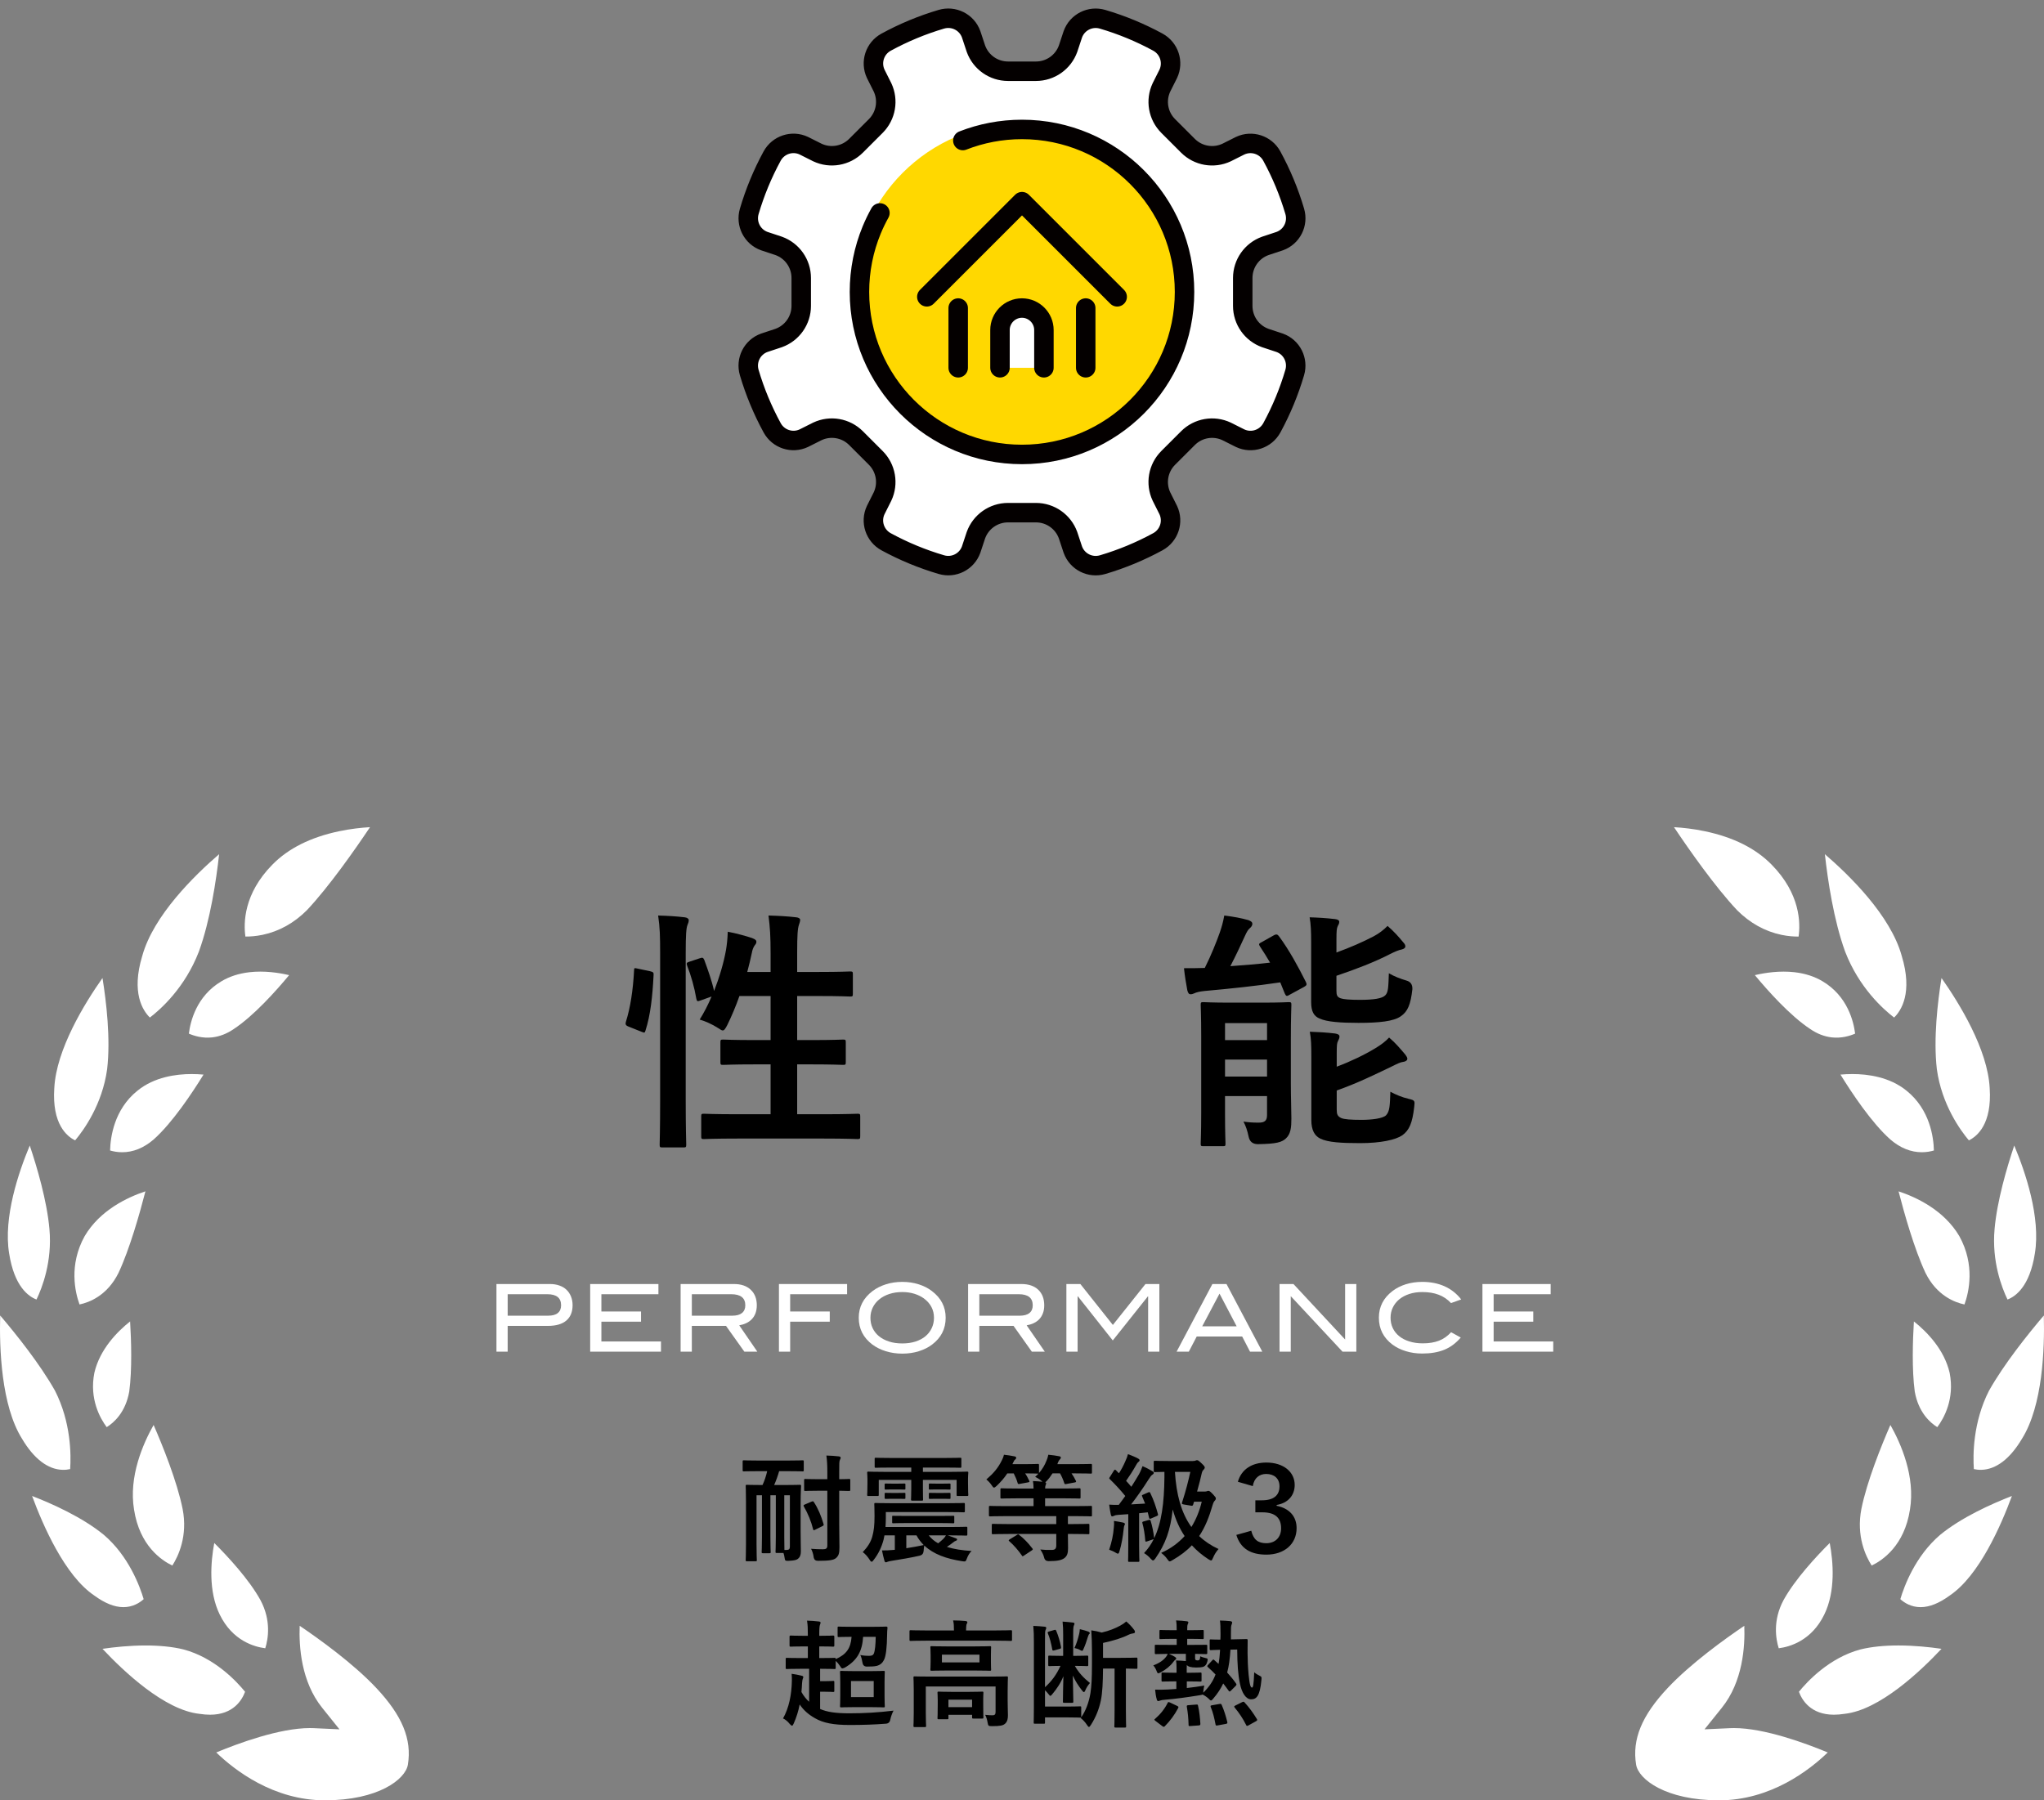
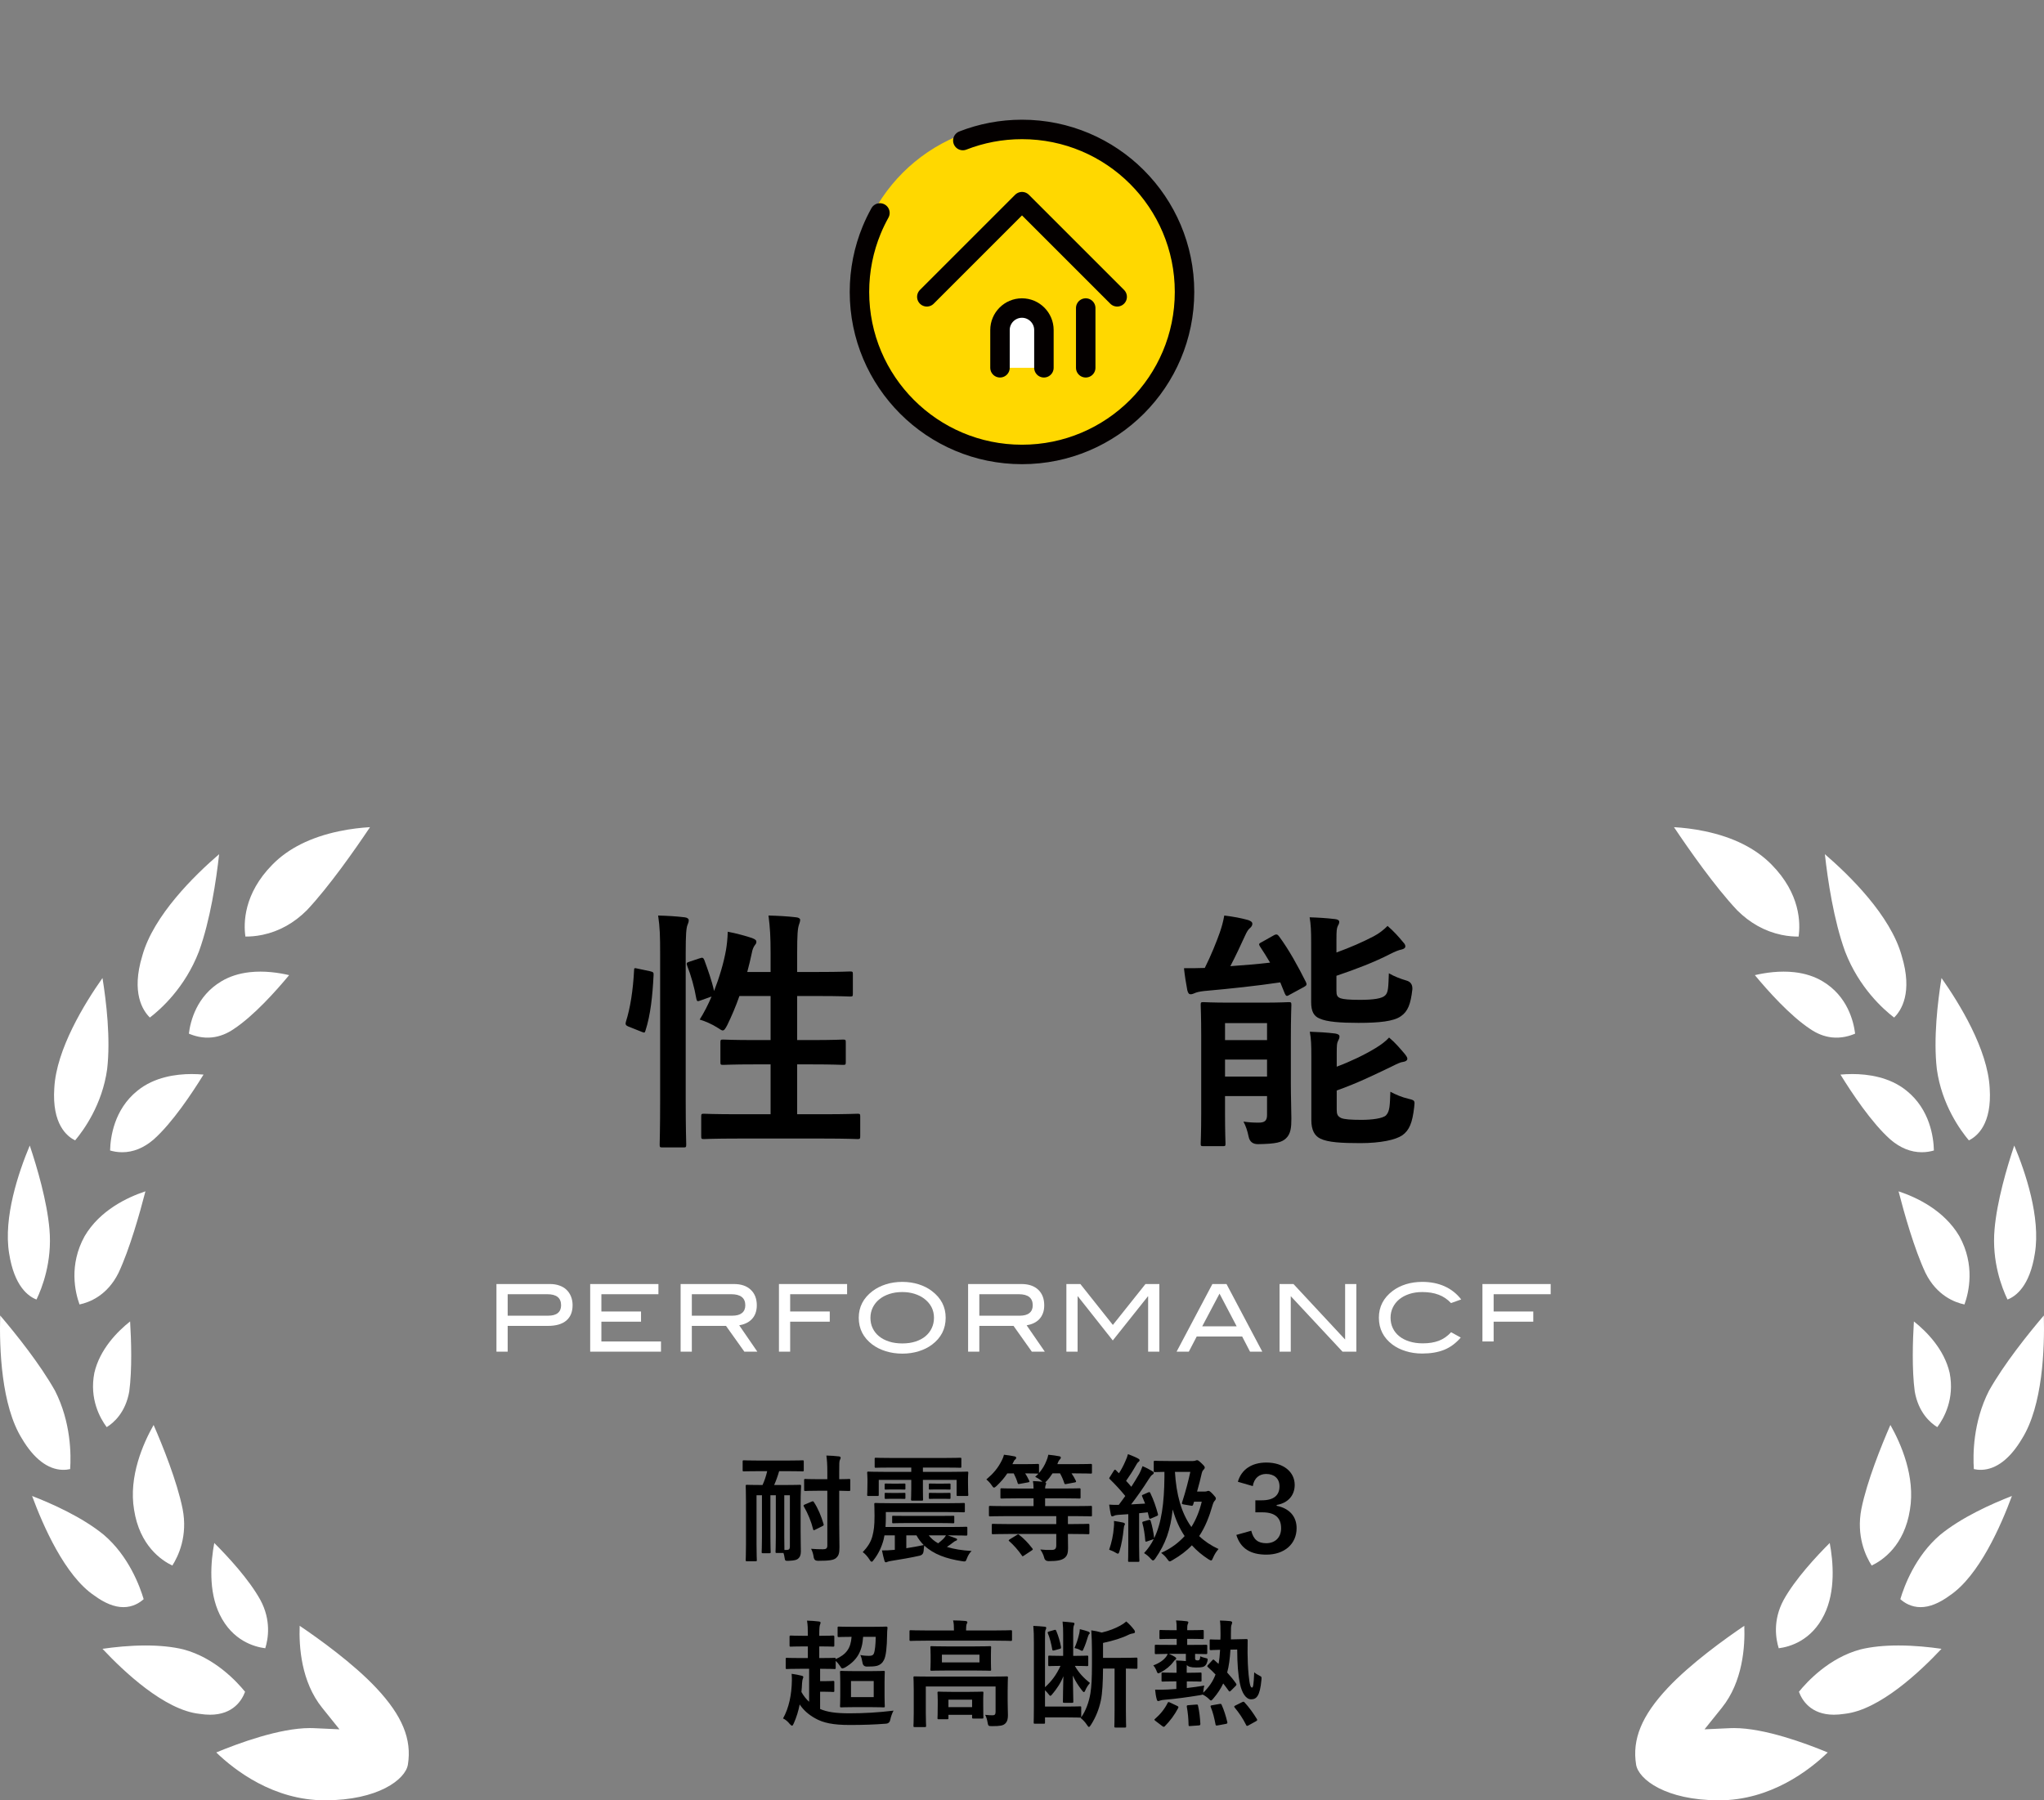
<svg xmlns="http://www.w3.org/2000/svg" id="b" viewBox="0 0 420 370">
  <rect x="0" y="0" width="420" height="370" fill="#808080" stroke="none" />
  <defs>
    <style>.d{fill:#ffd800;stroke:#ffd800;stroke-width:2.5px;}.d,.e,.f{stroke-linecap:round;stroke-linejoin:round;}.g,.h,.f{fill:#fff;}.h,.i{opacity:0;}.e{fill:none;}.e,.f{stroke:#040000;stroke-width:4px;}.j{fill:gold;}</style>
  </defs>
  <g id="c">
    <g class="i">
      <rect class="j" x="0" width="420" height="370" rx="30" ry="30" />
    </g>
    <rect class="h" x="150" width="120" height="120" />
-     <path class="f" d="M220.447,7.047l-.98,2.957c-1.001,2.782-3.639,4.636-6.595,4.636h-5.744c-2.956,0-5.595-1.855-6.596-4.636l-.98-2.957c-.897-2.492-3.583-3.84-6.124-3.09-3.977,1.174-7.776,2.761-11.35,4.709-2.321,1.265-3.258,4.117-2.132,6.508l-.003-.005,1.398,2.784c1.259,2.675.705,5.852-1.385,7.942l-4.062,4.062c-2.09,2.09-5.268,2.645-7.942,1.385l-2.784-1.398c-2.396-1.128-5.249-.182-6.515,2.145-1.982,3.642-3.547,7.451-4.696,11.356-.746,2.536.607,5.215,3.094,6.11l-.006-.002,2.957.98c2.782,1.001,4.636,3.639,4.636,6.595v5.744c0,2.956-1.855,5.595-4.636,6.596l-2.957.98c-2.492.897-3.84,3.583-3.09,6.124,1.174,3.977,2.761,7.776,4.709,11.35,1.265,2.321,4.117,3.258,6.508,2.132l-.005.003,2.784-1.398c2.675-1.259,5.852-.705,7.942,1.385l4.061,4.062c2.09,2.09,2.645,5.268,1.385,7.942l-1.398,2.784c-1.128,2.396-.182,5.249,2.145,6.515,3.642,1.982,7.451,3.547,11.356,4.696,2.536.746,5.215-.607,6.11-3.094l-.002.006.98-2.957c1.001-2.782,3.639-4.636,6.596-4.636h5.744c2.956,0,5.595,1.855,6.596,4.636l.98,2.957c.897,2.492,3.583,3.84,6.124,3.09,3.977-1.174,7.776-2.761,11.35-4.709,2.321-1.265,3.258-4.117,2.132-6.508l.003.005-1.398-2.784c-1.259-2.675-.705-5.852,1.385-7.942l4.062-4.061c2.09-2.09,5.268-2.645,7.942-1.385l2.784,1.398c2.396,1.128,5.249.182,6.515-2.145,1.982-3.642,3.547-7.451,4.696-11.356.746-2.536-.607-5.215-3.094-6.11l.006.002-2.957-.98c-2.782-1.001-4.636-3.639-4.636-6.595v-5.744c0-2.956,1.855-5.595,4.636-6.596l2.957-.98c2.492-.897,3.84-3.583,3.09-6.124-1.174-3.977-2.761-7.776-4.709-11.35-1.265-2.321-4.117-3.258-6.508-2.132l.005-.003-2.784,1.398c-2.675,1.259-5.852.705-7.942-1.385l-4.062-4.062c-2.09-2.09-2.645-5.268-1.385-7.942l1.398-2.784c1.128-2.396.182-5.249-2.145-6.515-3.642-1.982-7.451-3.547-11.356-4.696-2.536-.746-5.215.607-6.11,3.094l.002-.006Z" />
    <circle class="d" cx="210" cy="60" r="33.398" />
    <path class="e" d="M180.807,43.764c-.632,1.135-1.201,2.31-1.7,3.521-1.615,3.919-2.506,8.213-2.506,12.715,0,18.445,14.953,33.398,33.398,33.398,18.445,0,33.398-14.953,33.398-33.398,0-18.445-14.953-33.398-33.398-33.398-4.289,0-8.39.809-12.157,2.282" />
-     <line class="e" x1="196.889" y1="75.586" x2="196.889" y2="63.308" />
    <path class="f" d="M214.504,75.586v-7.765c0-2.482-2.031-4.513-4.513-4.513s-4.513,2.031-4.513,4.513v7.765" />
    <line class="e" x1="223.093" y1="63.308" x2="223.093" y2="75.586" />
    <polyline class="e" points="229.557 61.002 210 41.445 190.443 61.002" />
    <path d="M133.564,199.605c.674.156.781.264.732.835-.215,4.268-.625,8.169-1.67,11.396-.146.518-.264.415-.83.205l-2.598-1.04c-.684-.259-.732-.518-.576-1.04.889-2.808,1.455-6.401,1.67-10.562,0-.522.098-.469.82-.312l2.451.518ZM135.645,196.016c0-3.691-.049-5.356-.41-7.856,1.973.054,3.75.156,5.459.366.518.049.83.312.83.571,0,.361-.098.625-.254.986-.264.679-.371,1.978-.371,5.776v30.229c0,5.884.107,8.848.107,9.106,0,.576-.049.625-.576.625h-4.316c-.518,0-.566-.049-.566-.625,0-.259.098-3.223.098-9.053v-30.127ZM143.77,196.954c.566-.21.723-.156.938.312.723,1.978,1.553,4.268,2.021,6.401,1.094-2.812,1.982-5.776,2.451-8.433.156-.938.312-2.183.361-3.745,1.709.312,3.955.938,4.99,1.299.684.264.889.469.889.732,0,.361-.107.469-.312.728-.312.415-.518.986-.625,1.611-.264,1.25-.576,2.549-.938,3.901h4.795v-3.745c0-3.691-.117-5.308-.43-7.856,1.982.054,3.906.156,5.684.366.518.049.82.259.82.518,0,.366-.146.679-.254,1.04-.254.781-.361,1.978-.361,5.776v3.901h4.365c4.629,0,6.191-.103,6.504-.103.527,0,.576.054.576.571v4.009c0,.518-.049.571-.576.571-.312,0-1.875-.103-6.504-.103h-4.365v9.053h2.803c4.688,0,6.299-.103,6.611-.103.518,0,.576.049.576.571v4.058c0,.522-.059.571-.576.571-.312,0-1.924-.103-6.611-.103h-2.803v10.249h5.254c5.098,0,6.816-.103,7.129-.103.518,0,.576.054.576.571v4.009c0,.571-.059.625-.576.625-.312,0-2.031-.107-7.129-.107h-17.275c-5.098,0-6.875.107-7.129.107-.518,0-.566-.054-.566-.625v-4.009c0-.518.049-.571.566-.571.254,0,2.031.103,7.129.103h6.562v-10.249h-3.125c-4.688,0-6.25.103-6.611.103-.518,0-.576-.049-.576-.571v-4.058c0-.522.059-.571.576-.571.361,0,1.924.103,6.611.103h3.125v-9.053h-6.406c-.723,2.08-1.611,4.16-2.5,5.981-.41.781-.625,1.094-.938,1.094-.205,0-.518-.21-.986-.522-1.201-.776-2.646-1.401-3.74-1.714.879-1.406,1.719-3.018,2.441-4.736l-2.188.781c-.674.259-.83.259-.938-.312-.41-2.393-1.094-4.785-1.875-6.763-.205-.576-.156-.679.527-.889l2.031-.674Z" />
    <path d="M261.758,192.218c.566-.312.781-.156,1.094.264,2.031,2.754,3.906,6.191,5.469,9.312.254.522.205.728-.371,1.04l-2.969,1.611c-.566.366-.723.312-.986-.259l-.928-2.29c-4.902.732-10.312,1.304-15.566,1.772-.986.103-1.66.259-2.08.469-.264.103-.469.205-.781.205s-.518-.205-.674-.83c-.264-1.406-.527-3.018-.684-4.526,1.357,0,2.92,0,4.277-.054,1.289-2.549,2.441-5.464,3.066-7.231.41-1.196.674-2.085.938-3.54,2.08.259,3.438.522,4.941.938.566.21.83.415.83.781,0,.361-.264.674-.576.938-.254.205-.566.674-.938,1.509-.82,1.821-1.973,4.263-3.008,6.24,2.812-.205,5.566-.415,8.164-.728-.674-1.143-1.348-2.236-2.08-3.33-.312-.469-.205-.625.361-.884l2.5-1.406ZM265.244,222.813c0,2.656.107,5.464.107,7.075,0,1.772-.107,3.174-1.152,4.111-.82.728-1.816,1.094-5.723,1.147q-1.602,0-1.914-1.562c-.273-1.299-.586-2.188-1.055-3.071,1.211.156,1.875.21,3.125.21s1.719-.415,1.719-1.562v-3.901h-8.633v3.384c0,4.106.098,6.084.098,6.396,0,.469-.049.522-.566.522h-3.955c-.518,0-.576-.054-.576-.522,0-.361.107-2.183.107-6.396v-15.61c0-4.214-.107-6.143-.107-6.504,0-.522.059-.571.576-.571.361,0,1.67.103,5.518.103h6.504c3.848,0,5.146-.103,5.459-.103.518,0,.576.049.576.571,0,.312-.107,2.603-.107,6.973v9.312ZM251.719,210.274v3.486h8.633v-3.486h-8.633ZM260.352,221.251v-3.486h-8.633v3.486h8.633ZM274.609,195.758c2.861-1.04,5.361-2.134,7.656-3.33,1.191-.625,2.129-1.406,2.852-2.134,1.309,1.143,2.295,2.236,3.184,3.33.361.366.469.625.469.884,0,.312-.312.522-.732.625-.576.103-1.357.415-2.393.938-3.223,1.665-7.031,3.12-11.035,4.473v3.071c0,.938.156,1.299.879,1.562.625.205,1.826.312,3.965.312,2.754,0,4.57-.264,5.195-.938.625-.625.625-1.665.732-4.526,1.045.625,2.393,1.143,3.643,1.509q1.25.361,1.191,1.768c-.352,3.12-.938,4.58-2.383,5.566-1.465,1.04-4.434,1.353-8.691,1.353-3.691,0-6.504-.205-7.969-.884-1.191-.469-1.758-1.455-1.758-3.379v-12.334c0-2.236-.059-3.643-.312-5.098,1.66.049,3.477.156,5.195.361.576.054.889.264.889.571,0,.366-.156.576-.312.889-.205.469-.264.884-.264,2.861v2.549ZM274.668,228.018c0,.986.156,1.401.938,1.768.625.259,1.914.366,4.16.366,2.031,0,4.365-.264,5.039-.938.781-.835.781-2.031.889-4.839,1.045.571,2.393,1.143,3.74,1.455,1.309.312,1.309.366,1.152,1.719-.371,3.228-.996,4.736-2.441,5.776-1.357.933-4.434,1.611-8.643,1.611-3.857,0-6.66-.156-8.223-.938-1.143-.571-1.826-1.714-1.826-3.799v-13.11c0-2.236-.039-3.589-.312-5.049,1.67.054,3.496.156,5.215.366.566.103.879.259.879.625,0,.361-.156.625-.312.938-.205.415-.254.728-.254,2.754v2.5c2.803-1.04,5.723-2.446,7.949-3.799,1.201-.728,2.09-1.406,2.812-2.188,1.309,1.094,2.295,2.29,3.232,3.384.361.469.518.728.518.986,0,.312-.371.576-.83.625-.576.054-1.299.42-2.344.938-3.584,1.719-7.178,3.486-11.338,4.946v3.901Z" />
    <path d="M155.938,302.354c-2.188,0-2.949.044-3.066.044-.244,0-.273-.02-.273-.264v-1.748c0-.239.029-.264.273-.264.117,0,.879.049,3.066.049h5.889c2.207,0,2.949-.049,3.066-.049.244,0,.264.024.264.264v1.748c0,.244-.02.264-.264.264-.117,0-.859-.044-3.066-.044h-1.729c-.283,1.006-.645,1.987-1.025,2.847h2.275c2.109,0,2.832-.044,2.969-.044.264,0,.293.024.293.264,0,.142-.098,1.294-.098,3.545v5.723c0,1.943.049,3.14.049,4.17,0,.742-.195,1.172-.596,1.509-.293.239-.771.361-1.895.41-.674.02-.771,0-.84-.552-.049-.435-.146-.767-.244-1.055h-1.357c-.244,0-.273-.024-.273-.264,0-.171.059-1.152.059-3.042v-8.555h-1.113v8.604c0,1.89.059,2.896.059,3.042,0,.239-.029.264-.293.264h-1.289c-.244,0-.273-.024-.273-.264,0-.171.059-1.152.059-3.042v-8.604h-1.113v10.112c0,2.061.059,3.066.059,3.208,0,.215-.029.239-.244.239h-1.768c-.244,0-.273-.024-.273-.239,0-.166.059-1.147.059-3.354v-8.457c0-2.227-.059-3.232-.059-3.398,0-.239.029-.264.273-.264.156,0,.879.044,2.988.044h.195c.41-.884.723-1.816.957-2.847h-1.699ZM161.641,318.546c.449,0,.664-.166.664-.669v-10.566h-1.152v8.555c0,1.338.029,2.227.029,2.681h.459ZM166.787,308.604c.244-.093.332-.093.459.122.84,1.27,1.504,2.871,1.982,4.502.068.239,0,.312-.264.43l-1.484.742c-.293.146-.361.122-.41-.142-.352-1.46-1.055-3.208-1.895-4.648-.117-.215-.068-.288.195-.405l1.416-.601ZM172.441,313.155c0,1.68.049,3.501.049,4.839,0,1.226-.146,1.753-.752,2.256-.498.381-1.357.527-3.633.527q-.742.02-.889-.625c-.117-.815-.283-1.318-.557-1.846.869.073,1.738.098,2.451.098.645,0,.889-.19.889-.767v-11.26h-1.758c-1.953,0-2.607.049-2.754.049-.234,0-.254-.024-.254-.264v-1.968c0-.215.02-.239.254-.239.146,0,.801.049,2.754.049h1.758v-1.484c0-1.533-.059-2.349-.195-3.379.889.024,1.699.073,2.539.171.234.02.391.117.391.239,0,.215-.078.332-.156.503-.137.283-.137.811-.137,2.417v1.533c1.367,0,1.865-.049,1.992-.049.254,0,.283.024.283.239v1.968c0,.239-.029.264-.283.264-.127,0-.625-.024-1.992-.049v6.777Z" />
    <path d="M182.021,312.056c0,.571-.029,1.172-.068,1.772h13.242c2.344,0,3.164-.049,3.301-.049.244,0,.273.024.273.239v1.294c0,.264-.029.288-.273.288-.137,0-.957-.049-3.301-.049h-.449c.596.19,1.27.454,1.719.625.117.044.195.093.195.215,0,.142-.078.215-.244.264-.166.044-.303.142-.645.405-.312.239-.713.552-1.201.864,1.445.454,3.145.718,5.078.835-.41.361-.762.962-.996,1.606-.215.601-.293.601-1.035.479-3.115-.479-5.801-1.411-7.695-3.208-.068.356-.117.791-.137,1.147q-.078.767-.791.938c-1.865.43-3.955.767-5.732,1.055-.381.068-.713.117-.859.19-.166.073-.234.117-.352.117-.156,0-.244-.068-.312-.308-.195-.698-.371-1.392-.508-2.134.791.024,1.436-.024,2.305-.098.098,0,.215-.024.332-.024v-2.969h-2.129c-.059.312-.127.601-.176.864-.381,1.484-1.055,2.92-1.992,4.116-.186.288-.332.435-.469.435-.117,0-.273-.146-.43-.435-.41-.645-.957-1.245-1.396-1.533.986-1.05,1.631-2.012,1.963-3.208.332-1.245.459-2.227.459-4.263,0-1.533-.049-2.251-.049-2.373,0-.239.02-.264.293-.264.137,0,.928.049,3.252.049h11.553c2.324,0,3.086-.049,3.223-.049.273,0,.293.024.293.264v1.392c0,.239-.02.264-.293.264-.137,0-.898-.049-3.223-.049h-12.725v1.294ZM183.242,301.612c-2.324,0-3.115.044-3.262.044-.234,0-.254-.024-.254-.264v-1.558c0-.215.02-.239.254-.239.146,0,.938.049,3.262.049h10.762c2.344,0,3.105-.049,3.281-.049.234,0,.254.024.254.239v1.558c0,.239-.02.264-.254.264-.176,0-.938-.044-3.281-.044h-4.365v.884h5.918c2.197,0,2.969-.049,3.135-.049.244,0,.273.024.273.264,0,.146-.059.527-.059,1.104v.981c0,1.938.059,2.251.059,2.397,0,.239-.029.264-.273.264h-1.865c-.244,0-.264-.024-.264-.264v-3.042h-6.924v1.748c0,1.411.029,2.085.029,2.227,0,.239,0,.288-.244.288h-1.982c-.225,0-.244-.049-.244-.288,0-.142.049-.815.049-2.227v-1.748h-6.68v3.042c0,.239-.029.264-.273.264h-1.836c-.244,0-.273-.024-.273-.264,0-.146.059-.459.059-2.397v-.815c0-.742-.059-1.123-.059-1.27,0-.239.029-.264.273-.264.137,0,.928.049,3.105.049h5.684v-.884h-4.004ZM184.414,304.918c.986,0,1.23-.024,1.367-.024.234,0,.264.024.264.19v.864c0,.166-.029.19-.264.19-.137,0-.381-.024-1.367-.024h-.977c-.986,0-1.23.024-1.367.024-.264,0-.293-.024-.293-.19v-.864c0-.166.029-.19.293-.19.137,0,.381.024,1.367.024h.977ZM184.414,306.832c.986,0,1.23-.024,1.367-.024.234,0,.264.024.264.171v.859c0,.19-.029.215-.264.215-.137,0-.381-.024-1.367-.024h-.977c-.986,0-1.23.024-1.367.024-.264,0-.293-.024-.293-.239v-.835c0-.146.029-.171.293-.171.137,0,.381.024,1.367.024h.977ZM186.699,313.013c-2.236,0-2.979.049-3.125.049-.234,0-.254-.024-.254-.215v-1.128c0-.19.02-.19.254-.19.146,0,.889.024,3.125.024h6.006c2.197,0,2.969-.024,3.115-.024.234,0,.264,0,.264.19v1.128c0,.19-.029.215-.264.215-.146,0-.918-.049-3.115-.049h-6.006ZM186.23,318.189c1.23-.195,2.5-.41,3.574-.649-.566-.576-1.074-1.221-1.484-1.987h-2.09v2.637ZM190.84,315.552c.498.645,1.152,1.196,1.934,1.631.41-.312.742-.625,1.055-.913.195-.215.41-.454.547-.718h-3.535ZM193.613,304.918c1.035,0,1.289-.024,1.445-.024.234,0,.254.024.254.19v.864c0,.166-.02.19-.254.19-.156,0-.41-.024-1.445-.024h-1.055c-1.025,0-1.289.024-1.436.024-.244,0-.264-.024-.264-.19v-.864c0-.166.02-.19.264-.19.146,0,.41.024,1.436.024h1.055ZM193.613,306.832c1.035,0,1.289-.024,1.445-.024.234,0,.254.024.254.215v.815c0,.19-.02.215-.254.215-.156,0-.41-.024-1.445-.024h-1.055c-1.025,0-1.289.024-1.436.024-.244,0-.264-.024-.264-.215v-.815c0-.19.02-.215.264-.215.146,0,.41.024,1.436.024h1.055Z" />
    <path d="M207.197,315.264c-2.227,0-2.998.049-3.135.049-.244,0-.273-.024-.273-.264v-1.582c0-.264.029-.288.273-.288.137,0,.908.049,3.135.049h9.844v-1.631h-10.537c-2.158,0-2.871.049-3.027.049-.254,0-.273-.024-.273-.264v-1.626c0-.239.02-.264.273-.264.156,0,.869.044,3.027.044h5.869v-1.602h-3.213c-2.344,0-3.184.049-3.33.049-.244,0-.264-.024-.264-.264v-1.582c0-.239.02-.264.264-.264.146,0,.986.049,3.33.049h3.213c0-.649-.049-1.104-.127-1.533.703.024,1.396.068,1.953.142l-.176-.166c-.449-.386-.908-.649-1.318-.84.244-.215.479-.454.674-.669h-.176c-.137,0-.762-.049-2.559-.049.332.479.576.981.84,1.509.098.215.078.288-.234.337l-1.68.308c-.361.073-.41.049-.479-.215-.166-.62-.479-1.318-.791-1.938h-1.318c-.596.908-1.299,1.724-2.207,2.588-.244.215-.381.332-.527.332s-.264-.142-.479-.479c-.332-.503-.742-.908-1.094-1.196,1.406-1.196,2.383-2.3,3.184-3.931.166-.332.312-.645.43-1.147.664.073,1.504.19,2.178.337.244.044.342.166.342.283,0,.146-.098.288-.225.386-.146.098-.244.239-.381.576-.078.117-.117.239-.166.356h2.412c1.973,0,2.617-.049,2.754-.049.273,0,.293.024.293.288v1.582c.674-.791,1.172-1.582,1.533-2.539.146-.312.283-.718.381-1.221.742.073,1.66.19,2.227.312.273.044.342.166.342.264,0,.142-.068.264-.195.381-.117.122-.244.288-.361.552-.068.142-.117.288-.156.43h3.652c2.256,0,3.047-.049,3.193-.049.244,0,.264.024.264.288v1.44c0,.239-.02.264-.264.264-.146,0-.938-.049-3.193-.049h-.742c.342.479.625.981.898,1.533.088.215.039.288-.273.337l-1.65.308c-.361.073-.4.049-.479-.215-.215-.669-.508-1.343-.859-1.963h-1.543c-.332.503-.684,1.006-1.143,1.509-.146.166-.244.264-.342.337.098.044.176.117.176.19,0,.142-.049.239-.098.356-.049.146-.117.361-.117.723h3.711c2.373,0,3.184-.049,3.33-.049.215,0,.244.024.244.264v1.582c0,.239-.029.264-.244.264-.146,0-.957-.049-3.33-.049h-3.711v1.602h6.348c2.148,0,2.891-.044,3.047-.044.215,0,.234.024.234.264v1.626c0,.239-.02.264-.234.264-.156,0-.898-.049-3.047-.049h-1.66v1.631h.986c2.256,0,3.018-.049,3.164-.049.244,0,.264.024.264.288v1.582c0,.239-.02.264-.264.264-.146,0-.908-.049-3.164-.049h-.986v.361c0,.835.029,1.748.029,2.539,0,.957-.146,1.626-.791,2.085-.547.381-1.318.596-3.203.596q-.752,0-.918-.718c-.137-.576-.43-1.147-.791-1.675.889.093,1.484.117,2.324.093.693,0,.957-.239.957-.957v-2.324h-9.844ZM208.926,315.479c.137-.093.215-.142.283-.142s.127.049.215.117c.957.742,1.826,1.631,2.686,2.759.166.19.166.239-.098.43l-1.562,1.03c-.332.215-.352.239-.469.024-.742-1.079-1.66-2.134-2.598-2.949-.186-.166-.156-.215.127-.405l1.416-.864Z" />
    <path d="M235.889,306.734c.312-.117.361-.117.479.122.703,1.436,1.172,2.876,1.562,4.312.068.264,0,.288-.293.43l-1.123.483c-.283.117-.361.068-.41-.195l-.264-1.074c-.596.068-1.191.142-1.777.19v6.587c0,2.202.059,3.018.059,3.14,0,.239-.029.264-.273.264h-1.797c-.234,0-.254-.024-.254-.264,0-.146.039-.938.039-3.14v-6.396l-2.08.142c-.4.024-.674.098-.859.195-.098.049-.244.117-.381.117-.146,0-.215-.166-.273-.405-.117-.576-.234-1.245-.332-2.012.703.049,1.348.068,1.973.049.449-.576.879-1.201,1.338-1.821-.967-1.201-2.041-2.349-3.164-3.452-.215-.166-.146-.239.029-.503l.781-1.245c.098-.142.176-.215.244-.215.049,0,.117.049.215.142.186.215.4.41.596.601.508-.791.918-1.558,1.299-2.446.303-.645.43-1.025.547-1.484.654.239,1.494.576,2.061.889.264.142.332.239.332.381,0,.122-.098.215-.215.312-.186.146-.283.264-.449.576-.742,1.318-1.367,2.275-2.109,3.33.381.405.742.815,1.074,1.221.547-.84,1.074-1.724,1.582-2.588.293-.527.527-1.123.723-1.65.742.308,1.465.693,2.012,1.03.215.117.293.215.293.356,0,.171-.127.264-.273.361-.234.142-.43.405-.781.957-1.211,1.919-2.5,3.735-3.594,5.151.928-.049,1.885-.098,2.871-.166-.195-.503-.391-.986-.605-1.465-.098-.239-.068-.264.273-.405l.928-.41ZM228.867,313.922c.049-.454.078-.811.029-1.338.596.068,1.484.264,1.865.332.264.073.391.171.391.288,0,.122-.059.215-.127.337-.068.117-.088.405-.146.791-.137,1.411-.43,3.115-.84,4.453-.117.386-.186.527-.352.527-.098,0-.244-.093-.459-.215-.381-.239-.957-.479-1.318-.601.527-1.553.84-3.018.957-4.575ZM247.539,306.544c.254,0,.352-.024.469-.073.117-.044.176-.068.312-.068.146,0,.332.068.938.718.449.479.576.669.576.84,0,.142-.049.264-.166.405-.176.166-.312.361-.459.815-.742,2.588-1.582,4.697-2.803,6.514,1.104,1.055,2.422,1.943,3.975,2.661-.479.552-.83,1.104-1.123,1.797-.166.381-.234.552-.41.552-.117,0-.283-.098-.566-.264-1.25-.815-2.383-1.748-3.379-2.852-1.055,1.128-2.354,2.109-3.965,3.042-.273.166-.449.264-.586.264-.156,0-.273-.142-.508-.479-.332-.503-.791-.908-1.25-1.27,1.973-.864,3.555-2.061,4.824-3.452-1.016-1.509-1.826-3.281-2.451-5.459-.459,4.189-1.436,7.017-3.594,10.107-.186.239-.303.361-.459.361-.117,0-.254-.122-.498-.386-.381-.454-.84-.811-1.338-1.123.781-.84,1.465-1.797,1.992-2.876l-1.328.454c-.332.122-.381.098-.41-.142-.088-1.152-.303-2.637-.586-3.569-.078-.264,0-.312.283-.386l1.006-.288c.293-.068.312-.044.41.215.254.791.596,2.324.713,3.525,1.514-3.115,2.061-7.212,2.109-12.554v-1.079c-1.318.024-1.797.049-1.914.049-.264,0-.283-.024-.283-.264v-1.797c0-.239.02-.264.283-.264.146,0,.811.049,2.92.049h4.814c.312,0,.498-.049.596-.098s.176-.073.293-.073c.166,0,.332.073.977.698.488.454.605.669.605.815,0,.117-.098.308-.264.479-.195.166-.264.332-.342.62-.234,1.055-.566,2.397-.977,3.833h1.562ZM241.426,302.496c.283,4.648,1.289,8.433,3.379,11.333.977-1.558,1.68-3.33,2.129-5.2h-1.582l-.166.552c-.098.264-.146.337-.479.264l-1.416-.239c-.43-.073-.498-.122-.381-.479.742-2.275,1.289-4.434,1.68-6.23h-3.164Z" />
    <path d="M254.355,304.532c.742-2.588,2.92-3.95,5.859-3.95,3.525,0,5.82,1.938,5.82,4.6,0,2.153-1.387,3.735-3.711,4.116v.171c2.617.527,4.102,2.178,4.102,4.6,0,3.232-2.49,5.439-6.211,5.439-3.203,0-5.312-1.226-6.172-4.053l3.066-.859c.449,1.821,1.387,2.563,3.086,2.563,1.816,0,3.047-1.177,3.047-3.066,0-2.036-1.104-3.281-3.838-3.281h-1.455v-2.471h1.338c2.51,0,3.623-1.079,3.623-2.876,0-1.626-1.113-2.539-2.734-2.539-1.367,0-2.471.791-2.754,2.495l-3.066-.889Z" />
    <path d="M168.34,338.37v2.393h.342c1.982,0,2.637-.044,2.783-.044.215,0,.254.02.254.264,2.139-.938,3.096-2.183,3.262-4.58-1.816,0-2.461.049-2.617.049-.234,0-.254-.024-.254-.264v-1.626c0-.239.02-.264.254-.264.156,0,.82.044,2.812.044h4.062c1.992,0,2.666-.044,2.812-.044.254,0,.312.044.312.288-.059.454-.078.908-.078,1.338-.039,2.661-.234,4.434-.645,5.225-.293.601-.762,1.03-1.484,1.221-.508.122-1.172.146-2.031.146q-.771,0-.898-.791c-.088-.527-.254-1.25-.449-1.582.723.142,1.318.166,1.797.166.527,0,.84-.117.977-.454.244-.576.371-1.895.391-3.452h-2.588c-.186,2.998-1.24,4.844-3.721,6.304-.254.117-.43.19-.547.19-.166,0-.254-.142-.498-.527-.264-.405-.557-.742-.869-1.03v1.416c0,.239-.02.264-.254.264-.146,0-.801-.049-2.783-.049h-.166v2.539h1.025c1.084,0,1.514-.049,1.631-.049.234,0,.264.024.264.264v1.772c0,.215-.029.239-.264.239-.117,0-.547-.049-1.631-.049h-1.025v3.545c1.436.625,3.184.889,6.016.889,3.086,0,5.918-.166,9.072-.552-.303.576-.527,1.196-.674,1.87q-.137.767-.898.815c-2.451.19-4.775.264-7.432.264-3.35,0-5.439-.41-7.139-1.392-1.318-.742-2.344-1.631-3.145-2.827-.254,1.343-.664,2.661-1.211,3.882-.127.312-.225.479-.371.479-.117,0-.234-.122-.449-.337-.41-.527-.938-.957-1.387-1.147,1.221-2.183,1.768-4.888,1.816-7.788,0-.381,0-.859-.049-1.387.693.093,1.465.239,2.012.381.283.073.381.122.381.288,0,.098-.02.19-.098.337-.059.117-.137.552-.156.957-.029.576-.059,1.172-.127,1.772.439.791.938,1.436,1.582,2.012v-6.777h-1.768c-1.973,0-2.637.049-2.812.049-.215,0-.234-.024-.234-.264v-1.753c0-.264.02-.283.234-.283.176,0,.84.044,2.812.044h1.504v-2.393h-.879c-1.855,0-2.48.049-2.617.049-.234,0-.264-.024-.264-.264v-1.729c0-.264.029-.288.264-.288.137,0,.762.049,2.617.049h.879v-.19c0-1.343-.02-1.963-.166-2.925.889.024,1.611.073,2.393.171.244.024.391.093.391.239,0,.142-.059.239-.117.43-.098.239-.156.693-.156,2.036v.239h.244c1.846,0,2.451-.049,2.568-.049.254,0,.283.024.283.288v1.729c0,.239-.029.264-.283.264-.117,0-.723-.049-2.568-.049h-.244ZM178.906,343.448c1.855,0,2.471-.049,2.637-.049.244,0,.264.024.264.264,0,.142-.049.718-.049,2.061v2.852c0,1.343.049,1.914.049,2.061,0,.239-.02.264-.264.264-.166,0-.781-.049-2.637-.049h-3.418c-1.875,0-2.471.049-2.617.049-.234,0-.264-.024-.264-.264,0-.171.049-.718.049-2.061v-2.852c0-1.343-.049-1.895-.049-2.061,0-.239.029-.264.264-.264.146,0,.742.049,2.617.049h3.418ZM179.531,345.484h-4.668v3.306h4.668v-3.306Z" />
    <path d="M190.195,337.193c-2.158,0-2.9.049-3.047.049-.234,0-.264-.024-.264-.264v-1.675c0-.239.029-.264.264-.264.146,0,.889.049,3.047.049h5.82v-.073c0-.791-.02-1.416-.176-1.987.898,0,1.729.044,2.539.117.244.024.391.122.391.239,0,.171-.098.288-.176.479-.039.195-.088.503-.088,1.152v.073h6.133c2.158,0,2.9-.049,3.037-.049.244,0,.273.024.273.264v1.675c0,.239-.029.264-.273.264-.137,0-.879-.049-3.037-.049h-14.443ZM207.051,349.483c0,1.294.059,2.3.059,3.042,0,.649-.098,1.294-.586,1.729-.43.381-.977.503-2.695.503-.742,0-.771-.049-.898-.742-.088-.576-.283-1.177-.498-1.582.723.068,1.025.093,1.533.093.391,0,.605-.166.605-.669v-5.249h-14.336v5.371c0,1.772.059,2.583.059,2.705,0,.239-.029.264-.273.264h-2.051c-.244,0-.273-.024-.273-.264,0-.146.059-.864.059-2.705v-4.648c0-1.68-.059-2.397-.059-2.539,0-.239.029-.264.273-.264.156,0,.957.044,3.223.044h12.422c2.266,0,3.066-.044,3.223-.044.244,0,.273.024.273.264,0,.142-.059.981-.059,2.729v1.963ZM200.303,338.37c2.178,0,2.939-.049,3.096-.049.234,0,.254.024.254.264,0,.166-.039.527-.039,1.558v1.46c0,.981.039,1.367.039,1.509,0,.239-.02.264-.254.264-.156,0-.918-.049-3.096-.049h-5.771c-2.188,0-2.949.049-3.096.049-.244,0-.264-.024-.264-.264,0-.142.049-.527.049-1.509v-1.46c0-1.03-.049-1.392-.049-1.558,0-.239.02-.264.264-.264.146,0,.908.049,3.096.049h5.771ZM192.9,353.341c-.244,0-.264-.024-.264-.264,0-.166.049-.552.049-2.754v-.889c0-.908-.049-1.362-.049-1.509,0-.239.02-.264.264-.264.146,0,.771.049,2.588.049h3.73c1.797,0,2.422-.049,2.598-.049.234,0,.254.024.254.264,0,.146-.039.576-.039,1.27v1.055c0,2.158.039,2.539.039,2.686,0,.239-.02.264-.254.264h-1.777c-.264,0-.293-.024-.293-.264v-.503h-4.863v.645c0,.239-.02.264-.254.264h-1.729ZM201.26,340.069h-7.715v1.582h7.715v-1.582ZM194.883,350.85h4.863v-1.533h-4.863v1.533Z" />
    <path d="M220.859,342.369c.811,1.46,1.885,2.539,3.105,3.521-.449.503-.762,1.03-.996,1.606-.078.166-.156.264-.244.264-.098,0-.225-.122-.41-.361-.713-.933-1.338-1.841-1.865-3.042.02,2.446.098,4.048.098,5.342,0,.239-.029.264-.273.264h-1.582c-.254,0-.283-.024-.283-.264,0-1.27.049-2.827.098-5.195-.576,1.46-1.416,2.656-2.324,3.735-.166.19-.264.288-.361.288s-.195-.122-.381-.361c-.244-.308-.479-.571-.713-.786v3.35h4.766c1.738,0,2.295-.044,2.422-.044.234,0,.254.02.254.264v1.792c0,.122,0,.146-.02.22.957-1.318,1.621-3.188,1.914-4.985.215-1.484.312-2.852.312-6.084v-2.612c0-1.411-.049-2.827-.137-4.214.83.117,1.387.239,2.148.454,1.533-.361,2.734-.84,3.789-1.416.527-.283.859-.522,1.25-.859.566.479,1.143,1.079,1.621,1.724.117.146.166.264.166.454,0,.146-.146.239-.361.264-.283.049-.547.098-.957.288-1.27.649-3.105,1.221-5.244,1.68v3.066h3.564c2.305,0,3.125-.049,3.262-.049.215,0,.244.024.244.264v1.772c0,.239-.029.264-.244.264-.117,0-.693-.024-2.129-.049v8.53c0,2.275.049,3.184.049,3.33,0,.239-.029.264-.244.264h-1.895c-.254,0-.283-.024-.283-.264,0-.146.049-1.055.049-3.33v-8.53h-2.373c-.029,2.803-.117,5.005-.459,6.611-.381,1.772-1.025,3.379-2.012,4.937-.186.288-.312.454-.43.454-.098,0-.215-.142-.41-.43-.332-.527-.762-.981-1.289-1.416l.078-.093c-.059.02-.098.02-.215.02-.127,0-.771-.044-2.422-.044h-4.766v1.03c0,.239,0,.264-.244.264h-1.826c-.234,0-.254-.024-.254-.264,0-.171.039-1.152.039-3.14v-13.247c0-1.533-.02-2.324-.117-3.452.703.024,1.68.098,2.373.171.186.02.283.093.283.215,0,.166-.039.264-.137.454-.098.239-.117.503-.117,2.134v9.629c1.387-1.27,2.324-2.515,3.184-4.385-1.582,0-2.109.049-2.256.049-.244,0-.264-.024-.264-.288v-1.606c0-.239.02-.264.264-.264.146,0,.693.049,2.393.049h.41v-4.385c0-1.03-.02-1.699-.117-2.656.693.049,1.484.117,2.061.19.264.024.381.098.381.239,0,.098-.049.19-.117.361-.078.19-.146.381-.146,1.675v4.575h.41c1.729,0,2.256-.049,2.412-.049.244,0,.273.024.273.264v1.606c0,.264-.029.288-.273.288-.156,0-.684-.049-2.412-.049h-.068ZM216.641,334.991c.254-.073.312-.024.41.215.43,1.03.742,2.085.957,3.232.039.312.02.361-.244.435l-1.123.312c-.293.068-.391.068-.43-.22-.195-1.123-.527-2.441-.889-3.257-.098-.239-.068-.312.244-.405l1.074-.312ZM221.758,335.733c.059-.239.098-.527.127-.908.596.142,1.387.356,1.748.503.166.068.293.166.293.308,0,.122-.059.171-.156.22-.059.093-.137.264-.234.547-.234.791-.527,1.68-.908,2.52-.098.264-.166.356-.283.356-.078,0-.195-.049-.371-.142-.332-.215-.762-.337-1.191-.435.449-.981.723-1.89.977-2.969Z" />
    <path d="M240.205,339.903c.459.19.83.405,1.143.571.244.146.342.264.342.361s-.029.166-.166.264c-.146.098-.312.288-.43.454-.605.84-1.562,1.606-2.568,2.134-.264.117-.4.215-.498.215-.176,0-.244-.142-.391-.527-.186-.479-.43-.859-.664-1.104,1.309-.479,2.178-1.123,2.705-1.865.117-.171.186-.312.264-.503-1.68.024-2.305.049-2.422.049-.215,0-.234-.024-.234-.264v-1.416c0-.215.02-.239.234-.239.146,0,.84.024,2.9.024h1.367v-1.245h-.693c-1.846,0-2.441.049-2.598.049-.234,0-.254-.024-.254-.264v-1.343c0-.239.02-.264.254-.264.156,0,.752.049,2.598.049h.693c0-.938-.029-1.484-.127-2.012.771.024,1.562.093,2.139.166.244.024.381.098.381.215,0,.146-.049.239-.117.386-.098.215-.117.503-.117,1.245h.566c1.855,0,2.422-.049,2.568-.049.244,0,.264.024.264.264v1.343c0,.239-.02.264-.264.264-.146,0-.713-.049-2.568-.049h-.566v1.245h.957c2.051,0,2.754-.024,2.891-.024.244,0,.273.024.273.239v1.416c0,.239-.029.264-.273.264-.137,0-.713-.024-2.227-.049v.835c0,.264.029.386.195.459.117.049.264.049.381.049.146,0,.264-.049.342-.171.117-.19.137-.503.137-.669.312.142.674.264,1.016.332.547.122.586.146.449.723-.098.356-.195.596-.41.811-.283.312-.645.435-1.914.435-1.074,0-1.66-.19-1.895-.527-.02.166-.02.381-.02.669v.938h.352c1.729,0,2.285-.049,2.422-.049.244,0,.273.024.273.264v1.338c0,.244-.029.264-.273.264-.137,0-.693-.044-2.422-.044h-.332v1.362c1.201-.142,2.402-.288,3.594-.503-.068.264-.166.698-.195,1.152l-.02.312c1.172-1.152,1.992-2.324,2.52-3.74-.508-.527-1.016-1.03-1.562-1.509-.098-.098-.137-.142-.137-.19,0-.073.039-.146.156-.264l.82-.889c.234-.239.264-.288.43-.142l.918.815c.156-.864.254-1.821.312-2.9-1.328.024-1.738.073-1.875.073-.234,0-.264-.024-.264-.264v-1.704c0-.239.029-.239.264-.239.117,0,.576.049,1.934.049.029-.405.029-.791.029-1.221,0-1.343-.029-2.061-.117-2.705.771.02,1.338.044,2.061.117.293.024.449.146.449.264,0,.166-.068.337-.137.527-.098.215-.117.625-.117,1.655v1.313l1.143-.024c1.416-.02,1.895-.044,2.041-.044.215,0,.254.044.254.288-.02.957-.02,1.792-.02,2.563,0,1.196.078,3.086.215,4.478.215,2.178.41,2.637.703,2.637.215,0,.332-.459.449-3.14.293.264.723.527,1.074.693.488.239.459.312.41.864-.312,3.379-1.035,3.999-2.129,3.999-1.074,0-1.895-1.343-2.275-3.159-.41-1.895-.557-4.077-.576-7.07l-1.387.024c-.117,1.87-.312,3.379-.674,4.697.645.718,1.27,1.46,1.768,2.178.078.122.146.215.146.288s-.049.166-.166.288l-.957.957c-.264.239-.312.264-.479.049-.381-.527-.742-1.03-1.123-1.509-.508,1.079-1.152,2.061-2.012,3.066-.244.288-.371.43-.508.43-.117,0-.264-.142-.547-.43-.342-.312-.771-.601-1.172-.791-.098.049-.273.098-.723.166-2.402.386-4.795.723-6.895.889-.605.049-.898.098-1.055.166-.156.049-.293.122-.439.122s-.264-.122-.303-.337c-.176-.601-.273-1.318-.342-2.012.908.024,1.514.024,2.588-.024.596-.024,1.172-.073,1.777-.117v-1.558h-.371c-1.719,0-2.266.044-2.412.044-.244,0-.264-.02-.264-.264v-1.338c0-.239.02-.264.264-.264.146,0,.693.049,2.412.049h.41v-.889c0-.767-.02-1.196-.098-1.631.605,0,1.514.073,2.012.122v-1.484h-3.467ZM241.855,350.587c.332.166.332.19.234.454-.762,1.44-1.641,2.612-2.725,3.716-.098.093-.166.142-.244.142-.068,0-.137-.049-.283-.142l-1.387-1.055c-.312-.239-.312-.288-.098-.454,1.055-.913,1.963-2.017,2.588-3.286.117-.215.137-.19.508-.044l1.406.669ZM244.609,354.732c-.332.024-.381.024-.381-.239-.029-1.318-.146-2.515-.361-3.716-.039-.264.02-.312.361-.332l1.553-.122c.312-.024.342,0,.391.239.283,1.245.41,2.466.479,3.711,0,.244-.049.312-.342.337l-1.699.122ZM250.195,354.61c-.332.049-.391.024-.43-.215-.244-1.27-.508-2.417-.986-3.569-.088-.239-.049-.312.283-.361l1.484-.264c.293-.044.371-.068.488.195.479,1.074.879,2.368,1.152,3.521.039.239.02.312-.312.381l-1.68.312ZM255.195,349.844c.293-.146.371-.146.527.024.938,1.006,1.826,2.251,2.539,3.423.127.22.098.288-.186.459l-1.553.859c-.293.146-.371.146-.459-.073-.674-1.362-1.484-2.539-2.373-3.613-.137-.195-.137-.264.166-.41l1.338-.669Z" />
    <path class="g" d="M114.941,264.2c.586.205,1.074.498,1.465.874s.703.835.918,1.372.332,1.133.332,1.787c0,1.382-.43,2.437-1.289,3.169-.859.728-2.119,1.094-3.789,1.094h-8.262v5.298h-2.305v-13.901h11.016c.703,0,1.348.103,1.914.308ZM114.619,269.854c.449-.366.674-.894.674-1.582,0-1.523-.938-2.285-2.822-2.285h-8.154v4.414h8.301c.889,0,1.553-.181,2.002-.547Z" />
    <path class="g" d="M121.27,277.794v-13.901h14.023v2.095h-11.719v3.55h8.145v2.095h-8.145v4.067h12.246v2.095h-14.551Z" />
    <path class="g" d="M152.949,277.794l-3.77-5.298h-7.021v5.298h-2.305v-13.901h10.967c1.465,0,2.617.391,3.438,1.172.83.781,1.25,1.851,1.25,3.208,0,.61-.098,1.157-.273,1.631s-.43.879-.762,1.221c-.332.337-.703.61-1.152.815-.439.205-.918.352-1.426.439l3.721,5.415h-2.666ZM152.461,269.854c.449-.366.684-.894.684-1.582,0-1.523-.967-2.285-2.891-2.285h-8.096v4.414h8.311c.879,0,1.533-.181,1.992-.547Z" />
    <path class="g" d="M162.363,265.987v3.55h8.135v2.095h-8.135v6.162h-2.305v-13.901h14.004v2.095h-11.699Z" />
    <path class="g" d="M194.316,270.826c0,2.275-.938,4.121-2.812,5.527-.762.576-1.67,1.025-2.715,1.353-1.035.327-2.168.493-3.379.493-1.221,0-2.363-.171-3.418-.503s-1.963-.786-2.734-1.362c-1.865-1.406-2.803-3.242-2.803-5.508,0-2.231.947-4.058,2.842-5.493.781-.591,1.699-1.05,2.734-1.382,1.045-.332,2.168-.498,3.379-.498,1.191,0,2.305.166,3.359.498,1.045.332,1.953.791,2.715,1.382,1.895,1.436,2.832,3.262,2.832,5.493ZM191.914,270.826c0-1.621-.693-2.944-2.07-3.97-.566-.415-1.23-.732-1.982-.967-.752-.229-1.572-.347-2.451-.347-.977,0-1.865.132-2.666.396s-1.494.63-2.061,1.099c-.586.469-1.025,1.03-1.348,1.68-.312.645-.479,1.348-.479,2.109,0,.781.146,1.499.459,2.148s.742,1.201,1.318,1.665c.566.464,1.26.82,2.061,1.079s1.709.386,2.715.386c.996,0,1.895-.127,2.695-.386s1.484-.615,2.041-1.079.996-1.016,1.299-1.665c.312-.649.469-1.367.469-2.148Z" />
    <path class="g" d="M212.021,277.794l-3.76-5.298h-7.031v5.298h-2.305v-13.901h10.957c1.475,0,2.627.391,3.457,1.172.82.781,1.23,1.851,1.23,3.208,0,.61-.088,1.157-.273,1.631-.176.474-.43.879-.752,1.221-.322.337-.713.61-1.152.815s-.918.352-1.436.439l3.73,5.415h-2.666ZM211.523,269.854c.459-.366.684-.894.684-1.582,0-1.523-.957-2.285-2.871-2.285h-8.105v4.414h8.311c.869,0,1.533-.181,1.982-.547Z" />
    <path class="g" d="M235.918,277.794v-11.367h-.049l-7.217,9.062-7.168-9.062h-.059v11.367h-2.305v-13.901h2.871l6.68,8.408,6.699-8.408h2.852v13.901h-2.305Z" />
    <path class="g" d="M256.855,277.794l-1.611-3.11h-9.346l-1.621,3.11h-2.51l7.354-13.901h2.9l7.354,13.901h-2.52ZM250.586,265.87l-3.555,6.719h7.08l-3.525-6.719Z" />
    <path class="g" d="M275.859,277.794l-10.635-11.406v11.406h-2.305v-13.901h2.861l10.615,11.406v-11.406h2.305v13.901h-2.842Z" />
    <path class="g" d="M298.154,267.808c-.732-.781-1.572-1.357-2.549-1.719-.957-.366-2.09-.547-3.359-.547-.977,0-1.865.132-2.666.396s-1.484.63-2.061,1.099c-.566.469-1.006,1.025-1.318,1.67-.312.64-.469,1.338-.469,2.1,0,.781.146,1.499.459,2.148s.742,1.201,1.328,1.665c.566.464,1.27.825,2.09,1.079.82.259,1.738.386,2.764.386,1.26,0,2.354-.181,3.291-.537.928-.356,1.768-.942,2.51-1.748l1.982,1.094c-1.016,1.177-2.158,2.017-3.418,2.524-1.27.508-2.773.762-4.492.762-1.221,0-2.354-.166-3.398-.493-1.055-.322-1.963-.776-2.734-1.353-1.855-1.396-2.783-3.237-2.783-5.527,0-2.241.947-4.072,2.822-5.493.771-.586,1.68-1.045,2.715-1.372,1.045-.327,2.168-.488,3.379-.488,1.709,0,3.242.303,4.59.908,1.348.61,2.49,1.509,3.408,2.7l-2.09.747Z" />
-     <path class="g" d="M304.609,277.794v-13.901h14.023v2.095h-11.719v3.55h8.145v2.095h-8.145v4.067h12.246v2.095h-14.551Z" />
+     <path class="g" d="M304.609,277.794v-13.901h14.023v2.095h-11.719v3.55h8.145v2.095h-8.145v4.067h12.246h-14.551Z" />
    <path class="g" d="M44.434,360.165c4.539-1.887,13.015-5.012,19.249-5.012.262,0,.512.006.76.016l5.31.242-3.558-4.431c-4.308-5.354-4.784-12.574-4.616-16.847,3.934,2.664,10.998,7.72,15.767,12.807,5.311,5.666,7.308,10.518,6.469,15.721-.497,3.047-6.115,7.339-17.05,7.339-10.594,0-18.576-6.207-22.332-9.835ZM43.157,352.408c-.661,0-1.365-.056-2.185-.181-7.156-.771-15.536-8.691-19.912-13.36,2.395-.349,5.569-.689,8.855-.689,2.965,0,5.587.274,7.762.806,6.448,1.704,11,6.633,12.68,8.709-.621,1.692-2.409,4.717-7.198,4.717h-.003ZM45.163,331.854c-2.383-4.845-1.849-10.941-1.135-14.74,2.792,2.789,7.131,7.458,9.485,11.729,2.249,4.184,1.594,7.992.995,9.907-2.255-.287-6.725-1.537-9.345-6.896ZM25.364,330.301c-1.82,0-3.814-.789-6.008-2.402-6.009-4.04-10.516-14.35-12.763-20.446,4.122,1.596,10.353,4.379,14.76,8.001,5.106,4.37,7.383,10.559,8.168,13.206-.79.716-2.195,1.641-4.157,1.641h0ZM27.548,310.282c-1.139-6.802,1.845-13.59,4.016-17.423,1.87,4.288,4.807,11.569,5.956,17.234,1.101,5.596-.89,9.747-2.11,11.658-2.229-1.063-6.716-4.08-7.862-11.469ZM12.84,302.079c-3.018-.088-5.891-2.288-8.339-6.425C.264,288.847-.146,277.196.034,270.357c3.286,3.861,8.17,9.96,11.268,15.463,3.314,6.503,3.309,13.231,3.112,16.108-.427.094-.964.169-1.574.151h0ZM19.386,282.151c1.123-4.858,4.733-8.493,7.348-10.574.236,3.886.432,9.872-.177,14.42-.763,4.295-3.166,6.402-4.631,7.31-1.356-1.819-3.593-5.779-2.54-11.156ZM17.397,254.048c3.149-5.348,8.829-7.995,12.486-9.206-1.164,4.521-3.243,11.882-5.533,16.764-2.325,4.692-6.034,6.075-8.01,6.486-.908-2.506-2.23-8.109,1.057-14.045ZM1.874,257.594c-1.21-7.407,1.943-16.679,4.241-22.164,1.518,4.524,3.532,11.374,4.043,17.171.601,6.663-1.506,12.087-2.658,14.476-1.64-.618-4.566-2.67-5.625-9.483ZM25.103,236.807c-.998,0-1.852-.172-2.481-.361.064-2.682.806-8.423,5.622-12.286,3.468-2.83,7.964-3.421,11.122-3.421.889,0,1.712.044,2.456.112-2.331,3.776-6.409,9.924-10.255,13.339-2.017,1.736-4.193,2.618-6.464,2.618h0ZM11.157,223.634c.406-7.986,6.26-17.463,9.903-22.632.786,4.868,1.686,12.471.957,18.728-1.003,7.307-4.854,12.589-6.58,14.639-1.695-.821-4.77-3.339-4.281-10.734ZM43.639,213.202c-2.026.23-3.755-.305-4.83-.771.312-2.54,1.582-7.724,6.681-10.752,1.652-.992,3.594-1.621,5.776-1.869,3.028-.343,5.988.095,8.145.6-2.694,3.248-7.251,8.352-11.39,11.083-1.4.96-2.87,1.528-4.383,1.708h0ZM29.239,196.436c2.287-8.278,10.72-16.522,15.787-20.883-.592,5.339-1.82,13.587-4.156,20.01-2.868,7.442-7.866,11.875-10.072,13.564-1.448-1.412-3.875-5.084-1.559-12.69ZM50.427,192.482c-.396-2.747-.38-8.795,5.57-14.81,3.25-3.31,7.845-5.609,13.661-6.832,2.366-.499,4.58-.736,6.374-.841-3.102,4.628-8.418,12.227-12.971,17.066-2.633,2.637-5.698,4.344-9.11,5.062-1.422.296-2.645.364-3.524.354Z" />
    <path class="g" d="M353.234,370c-10.935,0-16.553-4.292-17.05-7.339-.839-5.203,1.158-10.056,6.469-15.721,4.77-5.086,11.833-10.143,15.767-12.807.167,4.274-.308,11.493-4.616,16.847l-3.558,4.431,5.31-.242c.248-.011.498-.016.76-.016,6.234,0,14.71,3.126,19.249,5.012-3.755,3.628-11.737,9.835-22.332,9.835ZM376.84,352.408c-4.789,0-6.577-3.025-7.198-4.717,1.68-2.075,6.232-7.005,12.68-8.709,2.174-.532,4.796-.806,7.762-.806,3.286,0,6.461.34,8.855.689-4.376,4.669-12.756,12.589-19.912,13.36-.821.125-1.524.181-2.185.181h-.003ZM365.492,338.75c-.599-1.915-1.255-5.723.995-9.907,2.354-4.27,6.693-8.94,9.485-11.729.714,3.799,1.249,9.895-1.135,14.74-2.621,5.359-7.09,6.609-9.345,6.896ZM394.636,330.301c-1.962,0-3.367-.925-4.157-1.641.784-2.647,3.062-8.836,8.168-13.206,4.407-3.622,10.637-6.405,14.76-8.001-2.247,6.096-6.754,16.406-12.763,20.446-2.194,1.613-4.188,2.402-6.008,2.402h0ZM384.59,321.751c-1.22-1.911-3.211-6.062-2.11-11.658,1.149-5.666,4.086-12.946,5.956-17.234,2.171,3.834,5.155,10.621,4.016,17.423-1.146,7.389-5.633,10.406-7.862,11.469ZM407.16,302.079c-.61.018-1.147-.057-1.574-.151-.197-2.877-.202-9.605,3.112-16.108,3.098-5.503,7.982-11.602,11.268-15.463.18,6.839-.23,18.491-4.467,25.297-2.447,4.136-5.321,6.337-8.339,6.425h0ZM398.074,293.307c-1.465-.908-3.868-3.016-4.631-7.31-.61-4.547-.413-10.533-.177-14.42,2.615,2.081,6.225,5.716,7.348,10.574,1.054,5.377-1.183,9.337-2.54,11.156ZM403.659,268.093c-1.976-.411-5.685-1.794-8.01-6.486-2.29-4.883-4.369-12.243-5.533-16.764,3.658,1.211,9.337,3.858,12.486,9.206,3.286,5.936,1.965,11.538,1.057,14.045ZM412.501,267.077c-1.153-2.388-3.26-7.812-2.658-14.476.511-5.797,2.524-12.647,4.043-17.171,2.298,5.484,5.451,14.757,4.241,22.164-1.059,6.813-3.986,8.864-5.625,9.483ZM394.897,236.807c-2.27,0-4.447-.883-6.464-2.618-3.846-3.415-7.925-9.562-10.255-13.339.744-.068,1.567-.112,2.456-.112,3.158,0,7.654.591,11.122,3.421,4.816,3.864,5.558,9.605,5.622,12.286-.629.189-1.483.361-2.481.361h0ZM404.562,234.368c-1.726-2.05-5.576-7.331-6.58-14.639-.728-6.257.172-13.86.957-18.728,3.644,5.17,9.497,14.646,9.903,22.632.488,7.395-2.586,9.913-4.281,10.734ZM376.361,213.202c-1.513-.18-2.983-.748-4.383-1.708-4.139-2.732-8.695-7.835-11.39-11.083,2.157-.505,5.117-.943,8.145-.6,2.182.248,4.123.877,5.776,1.869,5.099,3.028,6.369,8.213,6.681,10.752-1.074.466-2.803,1.001-4.83.771h0ZM389.202,209.126c-2.206-1.688-7.205-6.122-10.072-13.564-2.336-6.423-3.564-14.671-4.156-20.01,5.067,4.361,13.5,12.606,15.787,20.883,2.316,7.606-.11,11.278-1.559,12.69ZM366.049,192.128c-3.412-.718-6.476-2.426-9.11-5.062-4.554-4.84-9.87-12.439-12.971-17.066,1.795.105,4.008.342,6.374.841,5.816,1.223,10.411,3.522,13.661,6.832,5.95,6.014,5.965,12.063,5.57,14.81-.879.011-2.102-.058-3.524-.354Z" />
  </g>
</svg>